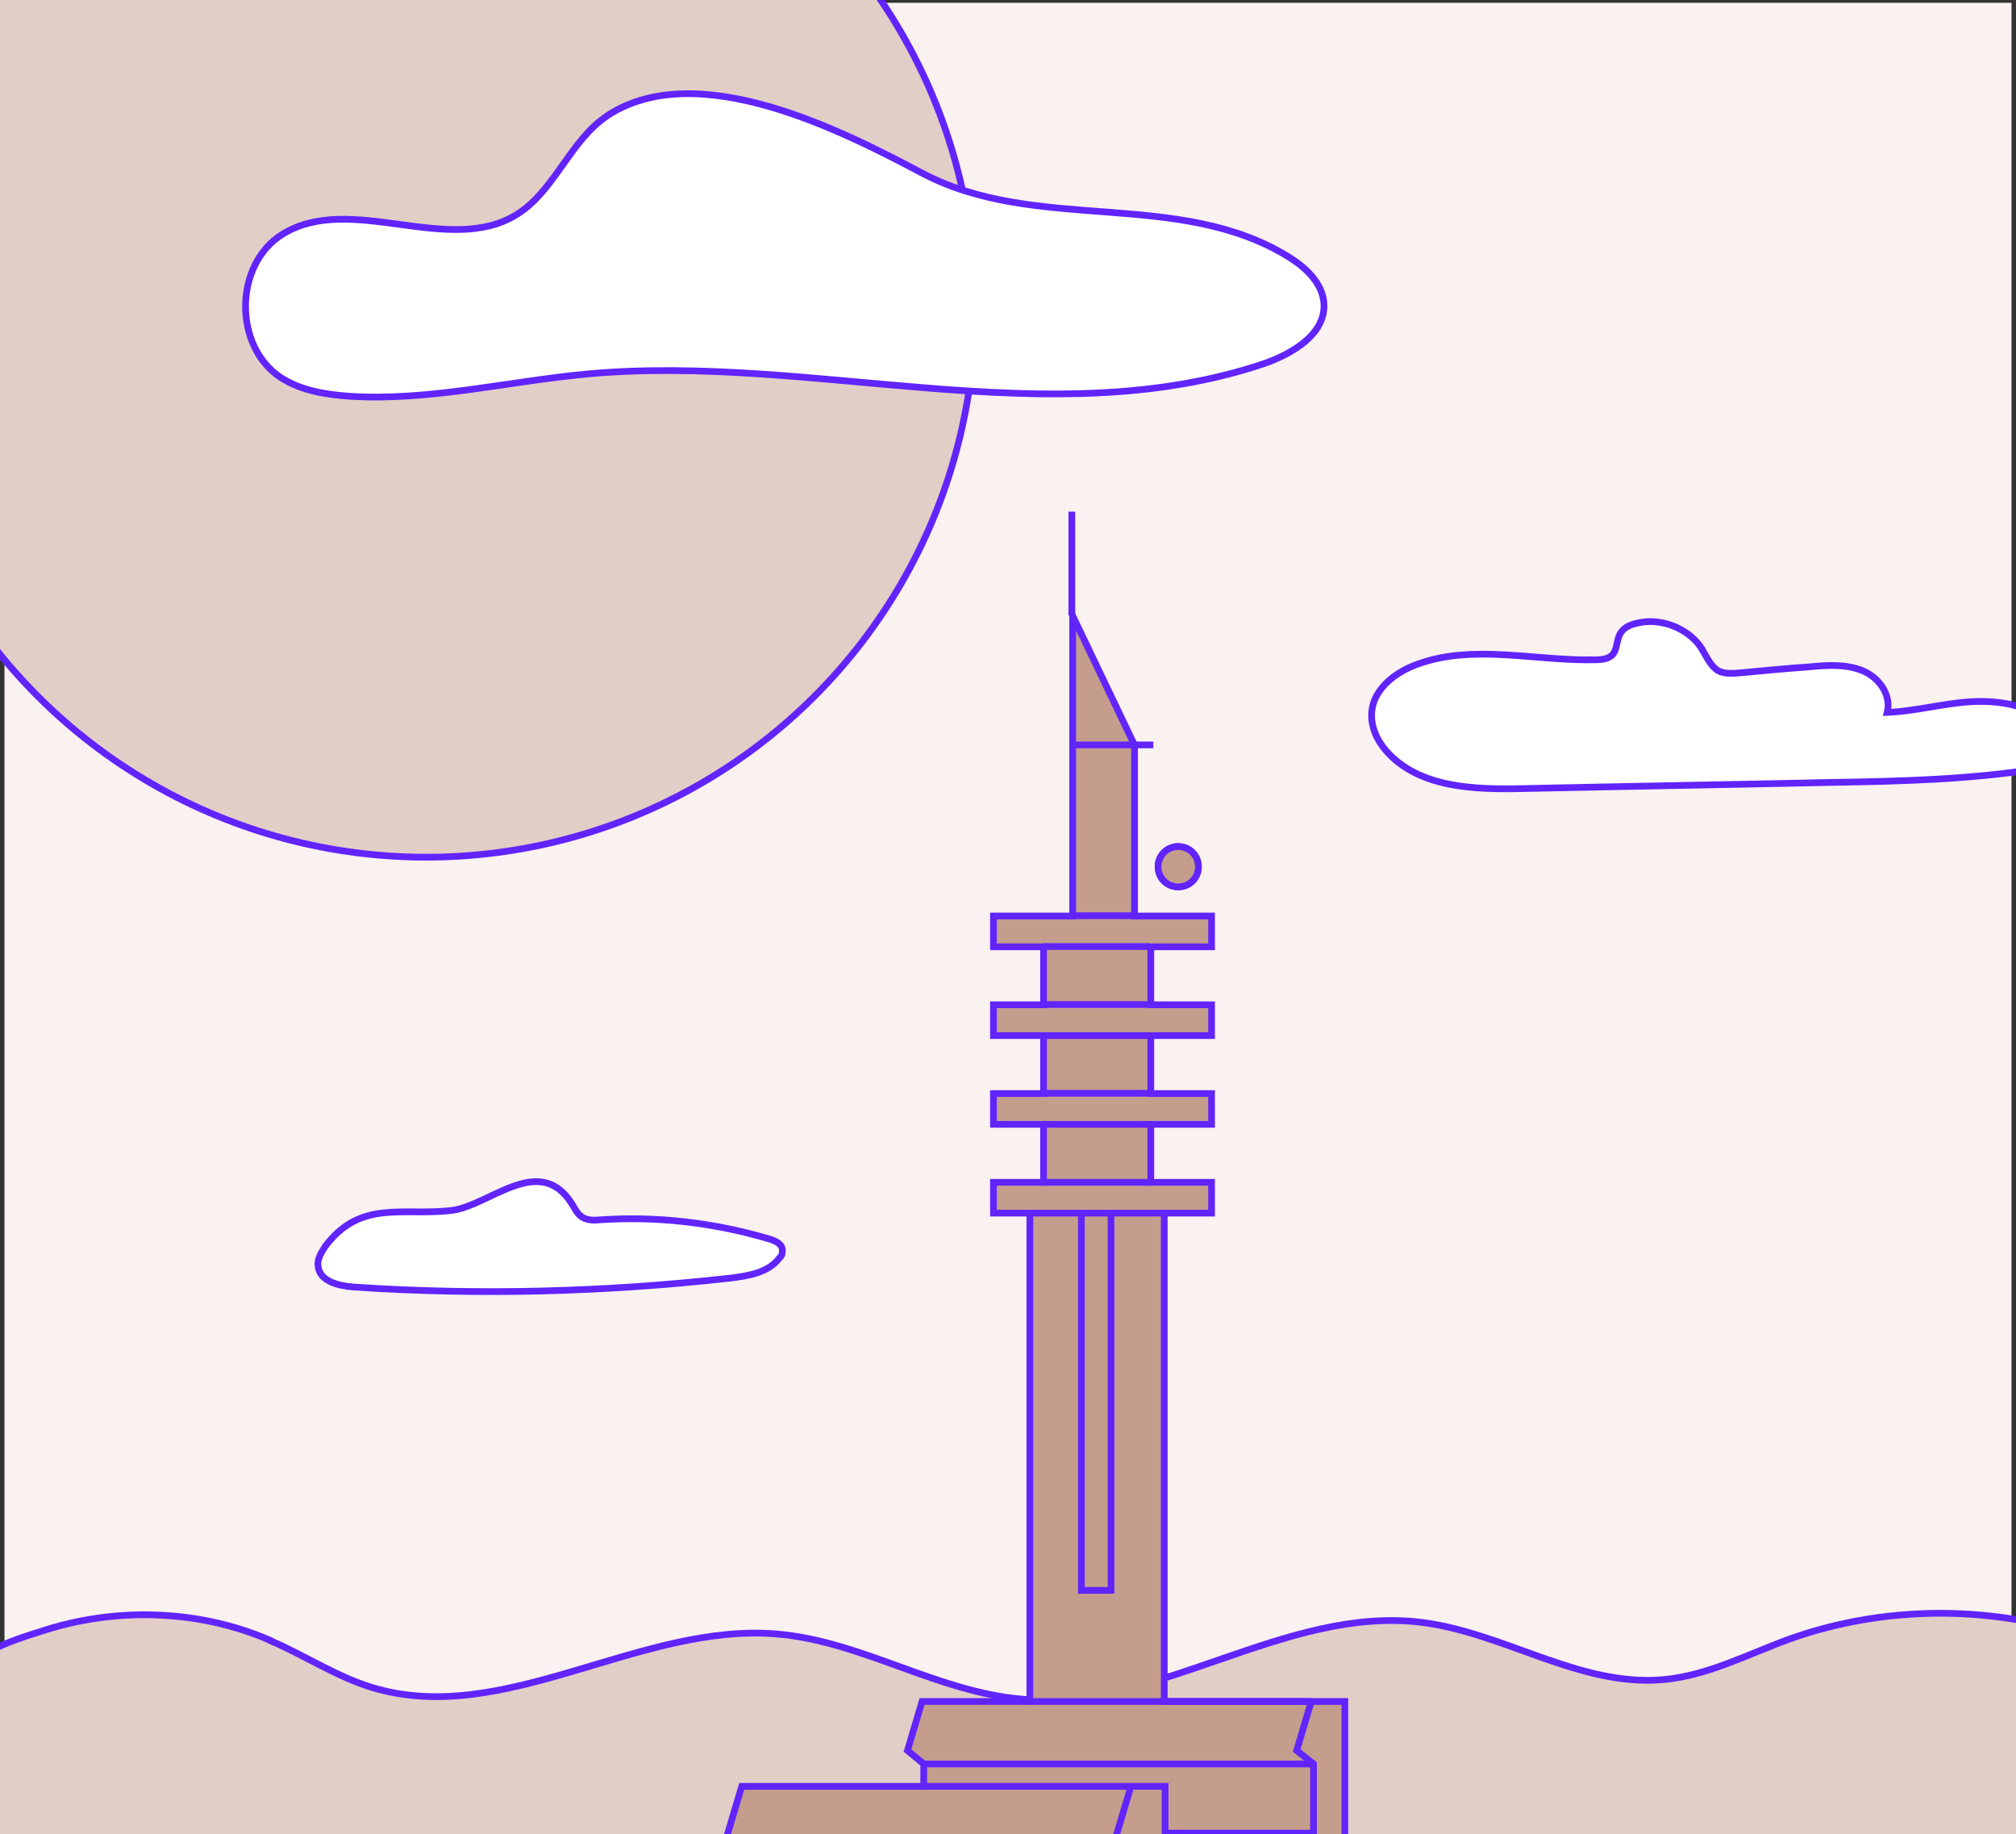
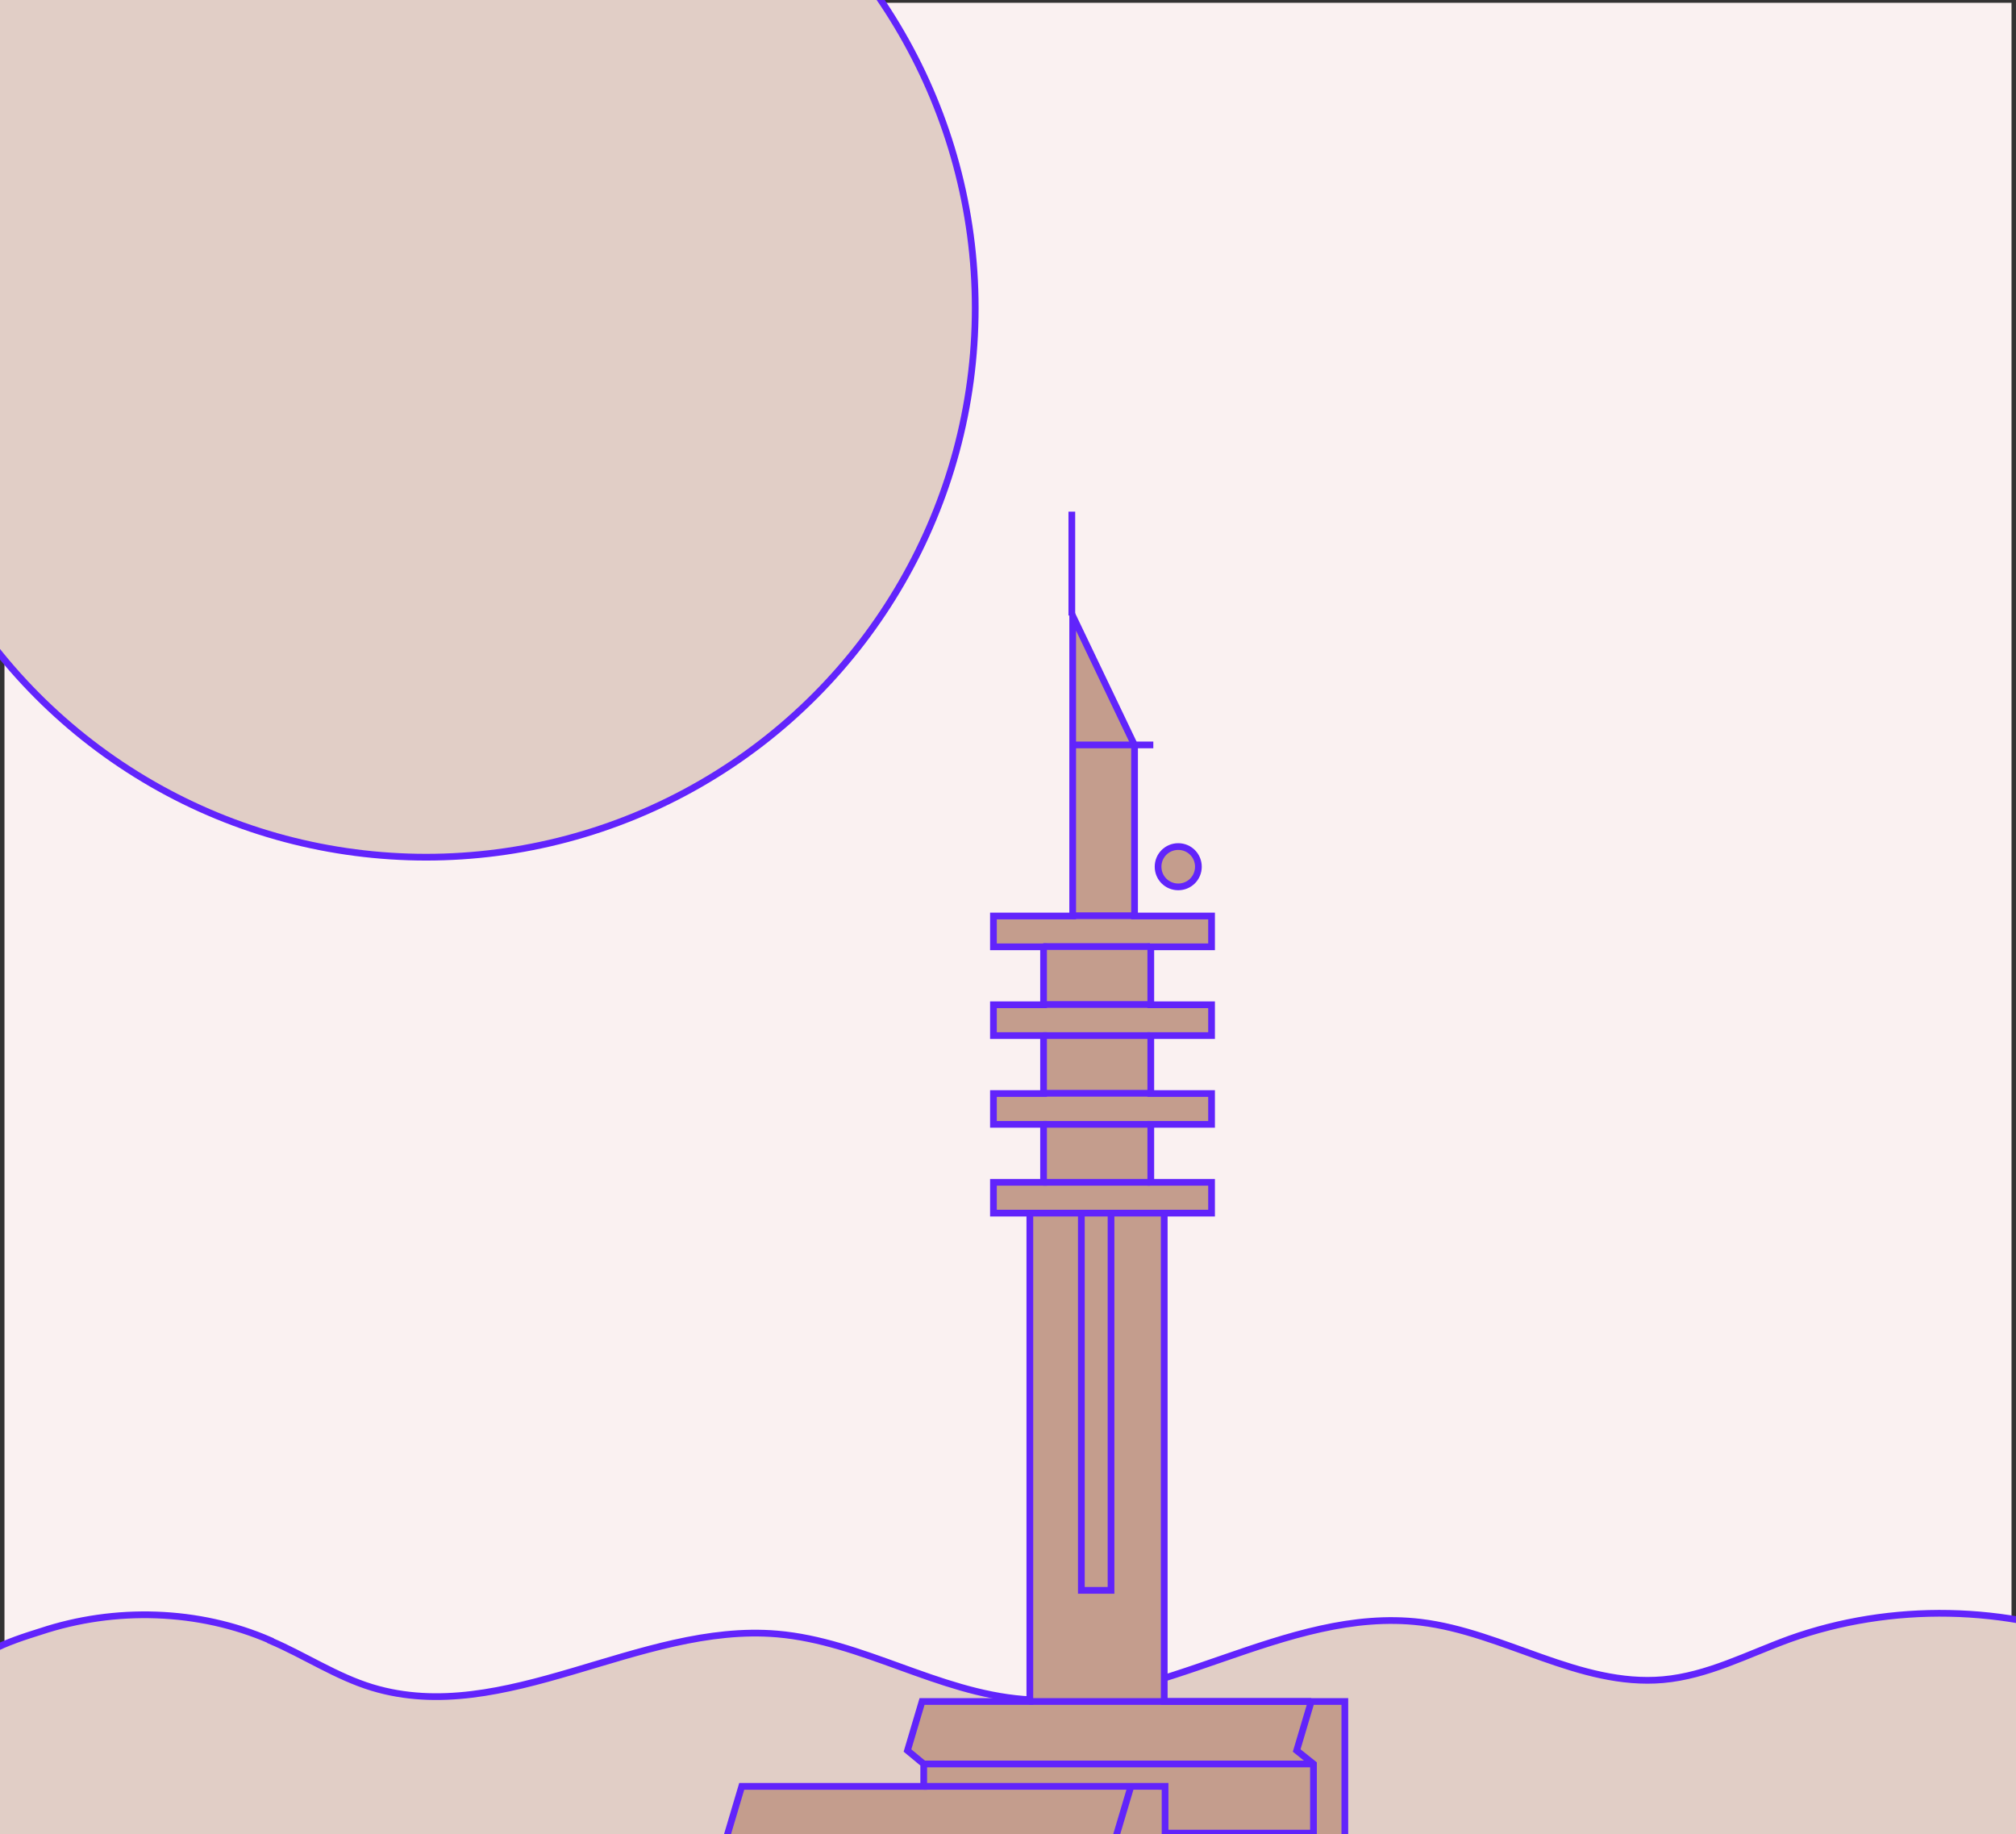
<svg xmlns="http://www.w3.org/2000/svg" viewBox="0 0 720 655">
  <rect x="0" y="0" width="720" height="655" fill="#333333" stroke="none" />
  <path d="m113 1h-111v93.4c-.2 3-.4 5.9-.4 9v549.6h716.8v-652z" fill="#faf1f1" />
  <g stroke-miterlimit="10" stroke-width="2.4">
    <path d="m96.6 585.9c12.2 5.2 23.5 12.8 36.3 16.7 47.2 14.3 95.5-23.3 144.7-19.1 30.3 2.6 57.4 20.9 87.9 23.3 48.6 3.8 93.5-33.3 141.9-27.5 29.7 3.6 56.6 23.1 86.5 20.5 15.9-1.4 30.1-9 45.2-14.5 36.3-13 77.9-12.2 113.6 2.2-3 47.2-7.4 94.3-13.4 141.5-246.3 3-493.2 21.5-738.5-1-3.2-.2-6.4-.6-9-2.6-3-2.4-3.6-6.6-4-10.4-2.4-24.3-2.2-48.8.8-73.1.8-6.2 1.8-12.6 1.6-18.9 0-6.4-4.6-15.7-4-21.3 1.2-10.6 17.5-15.7 28.3-19.1 26.5-8.8 56.4-8 82.1 3.2z" fill="#e1cec6" stroke="#6124fc" />
    <circle cx="152.2" cy="110" fill="#e1cec6" r="196.1" stroke="#6124fc" />
-     <path d="m608 232.1c1.6 2.6 3 5.8 5.6 7.4 2.2 1.2 5 1 7.6.8 8.4-.8 16.9-1.6 25.3-2.2 6.2-.6 12.8-1 18.7 1.4s10.4 8.8 8.8 14.9c10-.4 19.9-3.2 29.7-3.8s20.9 1 28.1 7.8c3.6 3.4 5.8 9.4 2.6 13.2-1.8 2-4.6 2.6-7.2 3-24.1 3.8-48.6 4.4-73.1 4.8-36.7.8-73.5 1.4-110.2 2.2-17.3.4-36.9-.2-48.6-13.2-3.4-3.8-5.8-8.8-5.4-14.1.6-8.2 8.4-14.3 16.3-17.1 20.1-7.4 42.6-1 64-1.6 12.2-.2 2.2-10.8 15.1-13.2 8-1.8 18.1 2 22.7 9.6zm-404.2 197.1c1.4 2 2.2 4.4 4.4 5.6 1.8 1 4 1 6 .8 20.3-1.4 40.9 1 60.4 6.8 2.2.6 4.8 1.8 4.8 4s-.4 2-1.2 3c-3.8 5-10.8 6.2-17.3 7-44.6 5-89.7 6.2-134.5 3.2-5.4-.4-12.2-2-12.8-7.4-.4-2.6 1.2-5 2.6-7.2 12.8-16.9 27.9-10.6 45.4-12.8 13.2-1.8 30.7-20.1 42.2-3z" fill="#fff" stroke="#6124fc" />
-     <path d="m428 309.5c0 4-3.2 7.2-7.2 7.2s-7.2-3.2-7.2-7.2 3.2-7.2 7.2-7.2 7.2 3.2 7.2 7.2z" fill="#c49d8d" stroke="#6124fb" />
    <path d="m475 607.6h-59.2v-174.4h16.9v-11h-21.7v-20.7h21.7v-11h-21.7v-20.7h21.7v-11h-21.7v-20.7h21.7v-11h-27.5v-61l-22.1-46.2v107.2h-28.3v11h17.9v20.7h-17.9v11h17.9v20.7h-17.9v11h17.9v20.7h-17.9v11h13v174.4h-38.5l-5.2 17.5 5.8 4.8v8h-65l-5.2 17.5 5.8 4.8v8h-65.6l-5.2 17.5 5.8 4.8v207.8h279.8v-290.7h-5.2z" fill="#c49d8d" stroke="#6124fb" />
    <path d="m345.9 668.2h-6.8l-5.1 17.5 5.9 4.8v208h11.6v-230.3zm-6 47h-139.1m138.3-47h-73.5m-64.8 22.3h139.1m70.6-52.6h-6.6l-5.2 17.5 6 4.8v238.3h11.4v-260.6zm-5.8 47h-52.8m52.8 33.1h-52.8m52-80.1h-74.1m-64.2 22.3h139.1m63.6-52.6-5.2 17.5 6 4.8v268.6h11.5m-11.5-243.9h-52.8m52.8 33.1h-52.8m52.8 33.3h-52.8m52-113.4h-100.7m-37.8 22.3h139.3m-86.3-302.9h22.3m5.6 11h-38.1m0 20.7h38.1m0 11.1h-38.1m0 20.6h38.1m0 11.1h-38.1m0 20.7h38.1m5 11h-48.1m0 174.4h24.1m-8.9-387.8v-37.1m3.4 250.5h10.6v134.7h-10.6zm29.5 174.4h-24m36.3-298.1c0 4-3.2 7.2-7.2 7.2s-7.2-3.2-7.2-7.2 3.2-7.2 7.2-7.2 7.2 3.2 7.2 7.2zm-16.1-43.5h-29.1" fill="#c49d8d" stroke="#6124fb" />
-     <path d="m216.8 41.4c-13.2 8.8-18.7 26.7-32.1 35.1-24.3 15.3-59.6-8-83.9 7.2-17.3 10.8-17.5 40.1-.4 51.2 7.2 4.6 15.9 6 24.5 6.6 28.5 1.8 56.8-5.4 85.3-8 80.5-7.2 164.4 22.1 241.1-3.6 10.4-3.6 22.5-10.8 21.5-21.9-.6-6.8-6.2-12.2-12-15.9-39.5-24.9-90.5-8.6-131.5-30.3-28.5-15.1-80.3-41.6-112.4-20.5z" fill="#fff" stroke="#6124fc" />
  </g>
</svg>